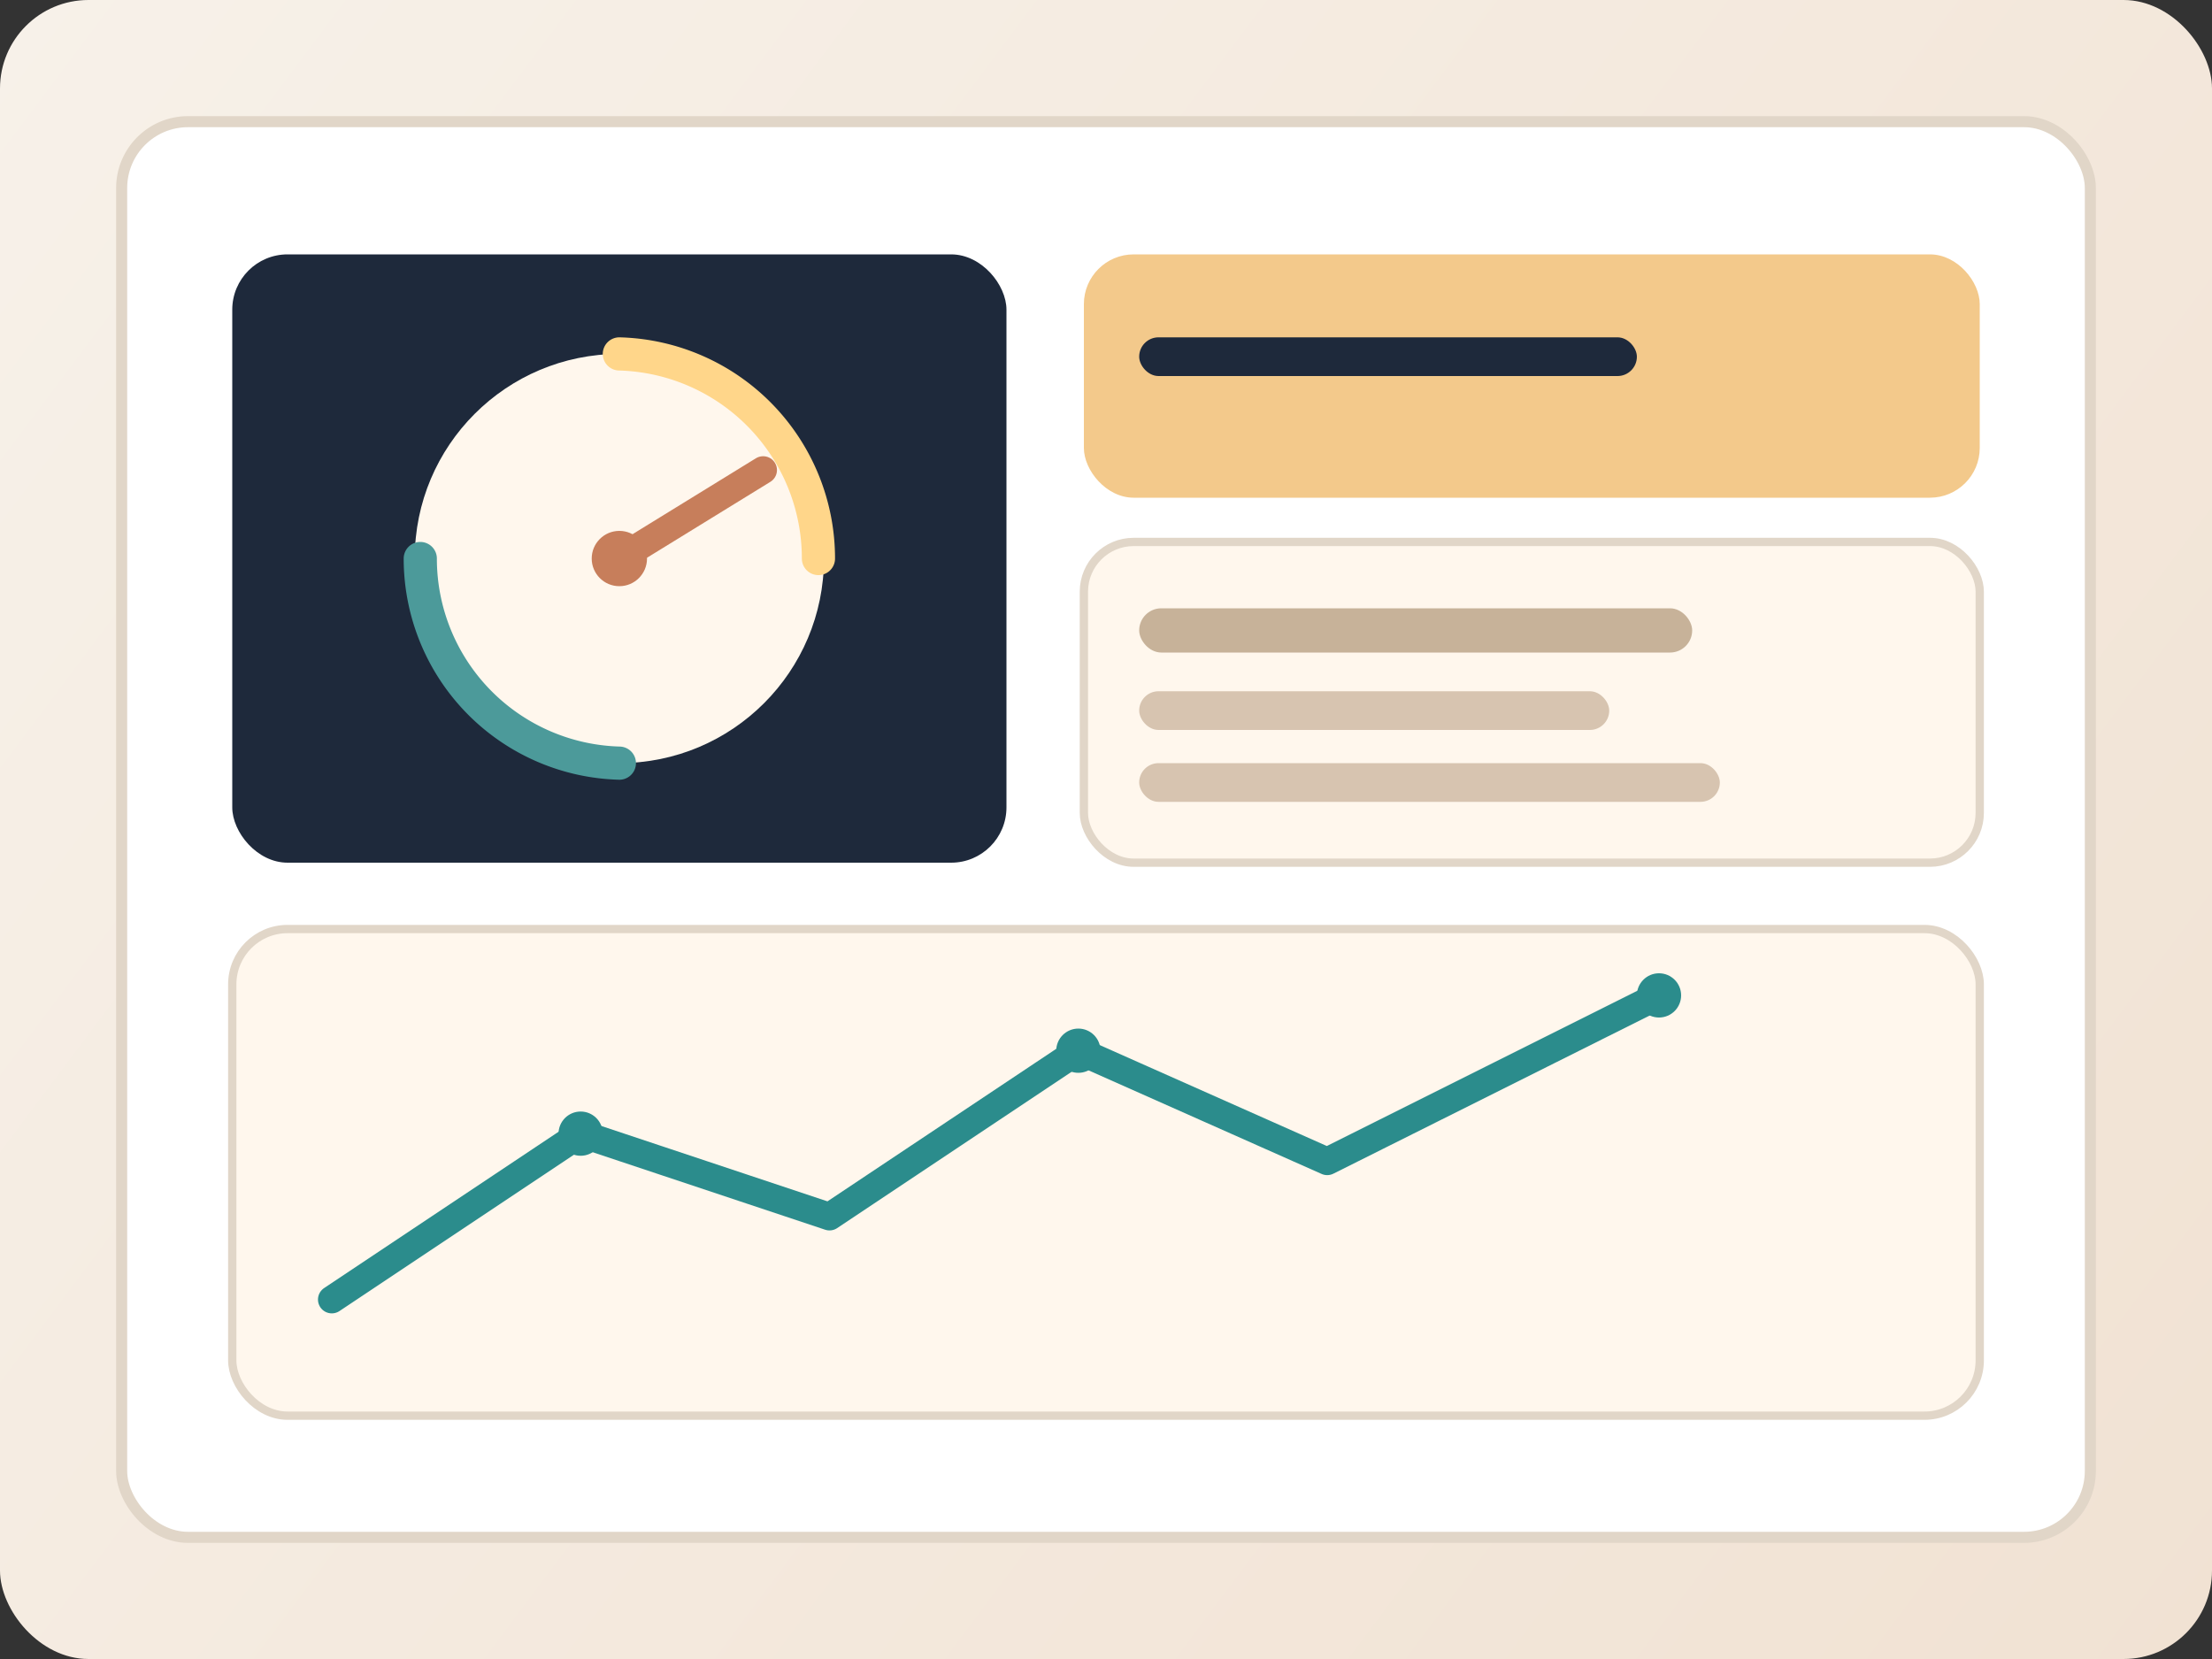
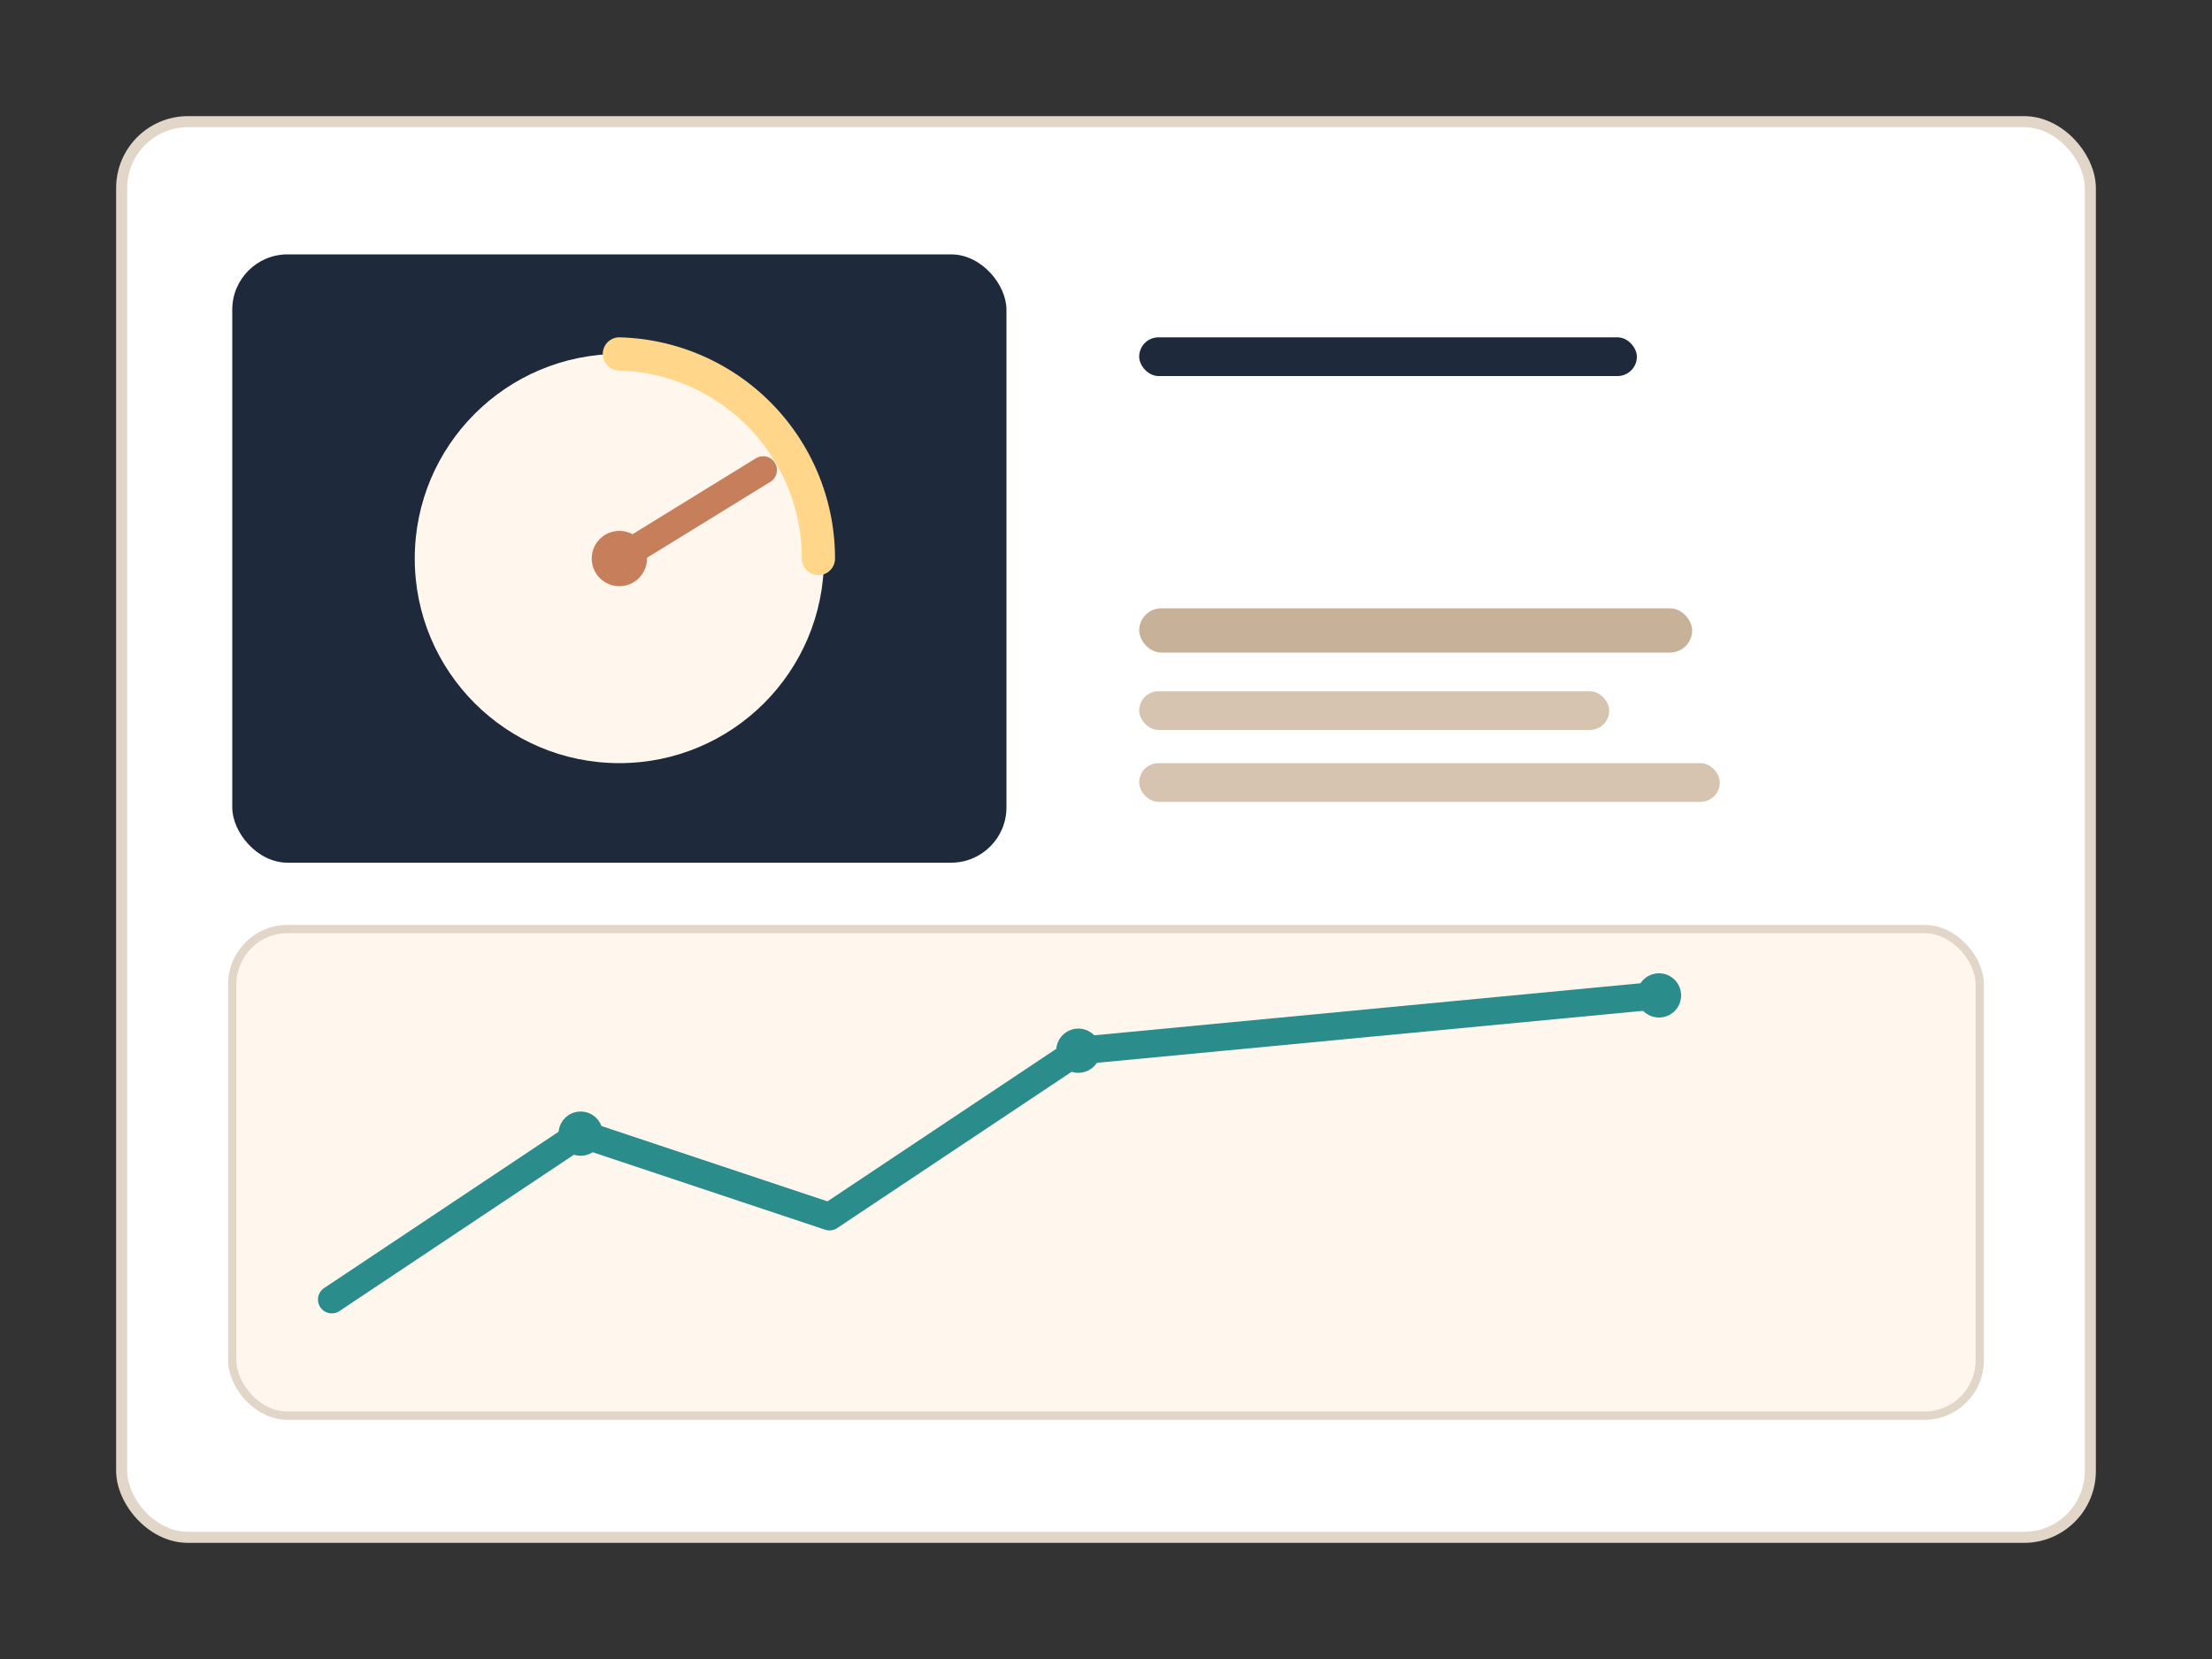
<svg xmlns="http://www.w3.org/2000/svg" viewBox="0 0 800 600" role="img" aria-labelledby="title desc">
  <rect x="0" y="0" width="800" height="600" fill="#333333" stroke="none" />
  <title>Standards dashboard illustration</title>
  <desc>Abstract dashboard with score dial, cards, and trend line for a dating standards calculator</desc>
  <defs>
    <linearGradient id="bg" x1="0" y1="0" x2="800" y2="600" gradientUnits="userSpaceOnUse">
      <stop stop-color="#F7F1E9" />
      <stop offset="1" stop-color="#F1E2D3" />
    </linearGradient>
  </defs>
-   <rect width="800" height="600" rx="32" fill="url(#bg)" />
  <rect x="44" y="44" width="712" height="512" rx="24" fill="#FFFFFF" stroke="#E1D6C8" stroke-width="4" />
  <rect x="84" y="92" width="280" height="220" rx="20" fill="#1E293B" />
  <circle cx="224" cy="202" r="74" fill="#FFF7ED" />
  <path d="M224 128 A74 74 0 0 1 296 202" stroke="#FFD68A" stroke-width="12" stroke-linecap="round" fill="none" />
-   <path d="M152 202 A74 74 0 0 0 224 276" stroke="#4C9A9A" stroke-width="12" stroke-linecap="round" fill="none" />
  <line x1="224" y1="202" x2="276" y2="170" stroke="#C77E5B" stroke-width="10" stroke-linecap="round" />
  <circle cx="224" cy="202" r="10" fill="#C77E5B" />
-   <rect x="392" y="92" width="324" height="88" rx="18" fill="#F3C98B" />
  <rect x="412" y="122" width="180" height="14" rx="7" fill="#1E293B" />
-   <rect x="392" y="196" width="324" height="116" rx="18" fill="#FFF7ED" stroke="#E1D6C8" stroke-width="3" />
  <rect x="412" y="220" width="200" height="16" rx="8" fill="#C7B299" />
  <rect x="412" y="250" width="170" height="14" rx="7" fill="#D7C4B0" />
  <rect x="412" y="276" width="210" height="14" rx="7" fill="#D7C4B0" />
  <rect x="84" y="336" width="632" height="176" rx="20" fill="#FFF7ED" stroke="#E1D6C8" stroke-width="3" />
-   <path d="M120 470 L210 410 L300 440 L390 380 L480 420 L600 360" fill="none" stroke="#2B8C8C" stroke-width="10" stroke-linecap="round" stroke-linejoin="round" />
+   <path d="M120 470 L210 410 L300 440 L390 380 L600 360" fill="none" stroke="#2B8C8C" stroke-width="10" stroke-linecap="round" stroke-linejoin="round" />
  <circle cx="210" cy="410" r="8" fill="#2B8C8C" />
  <circle cx="390" cy="380" r="8" fill="#2B8C8C" />
  <circle cx="600" cy="360" r="8" fill="#2B8C8C" />
</svg>